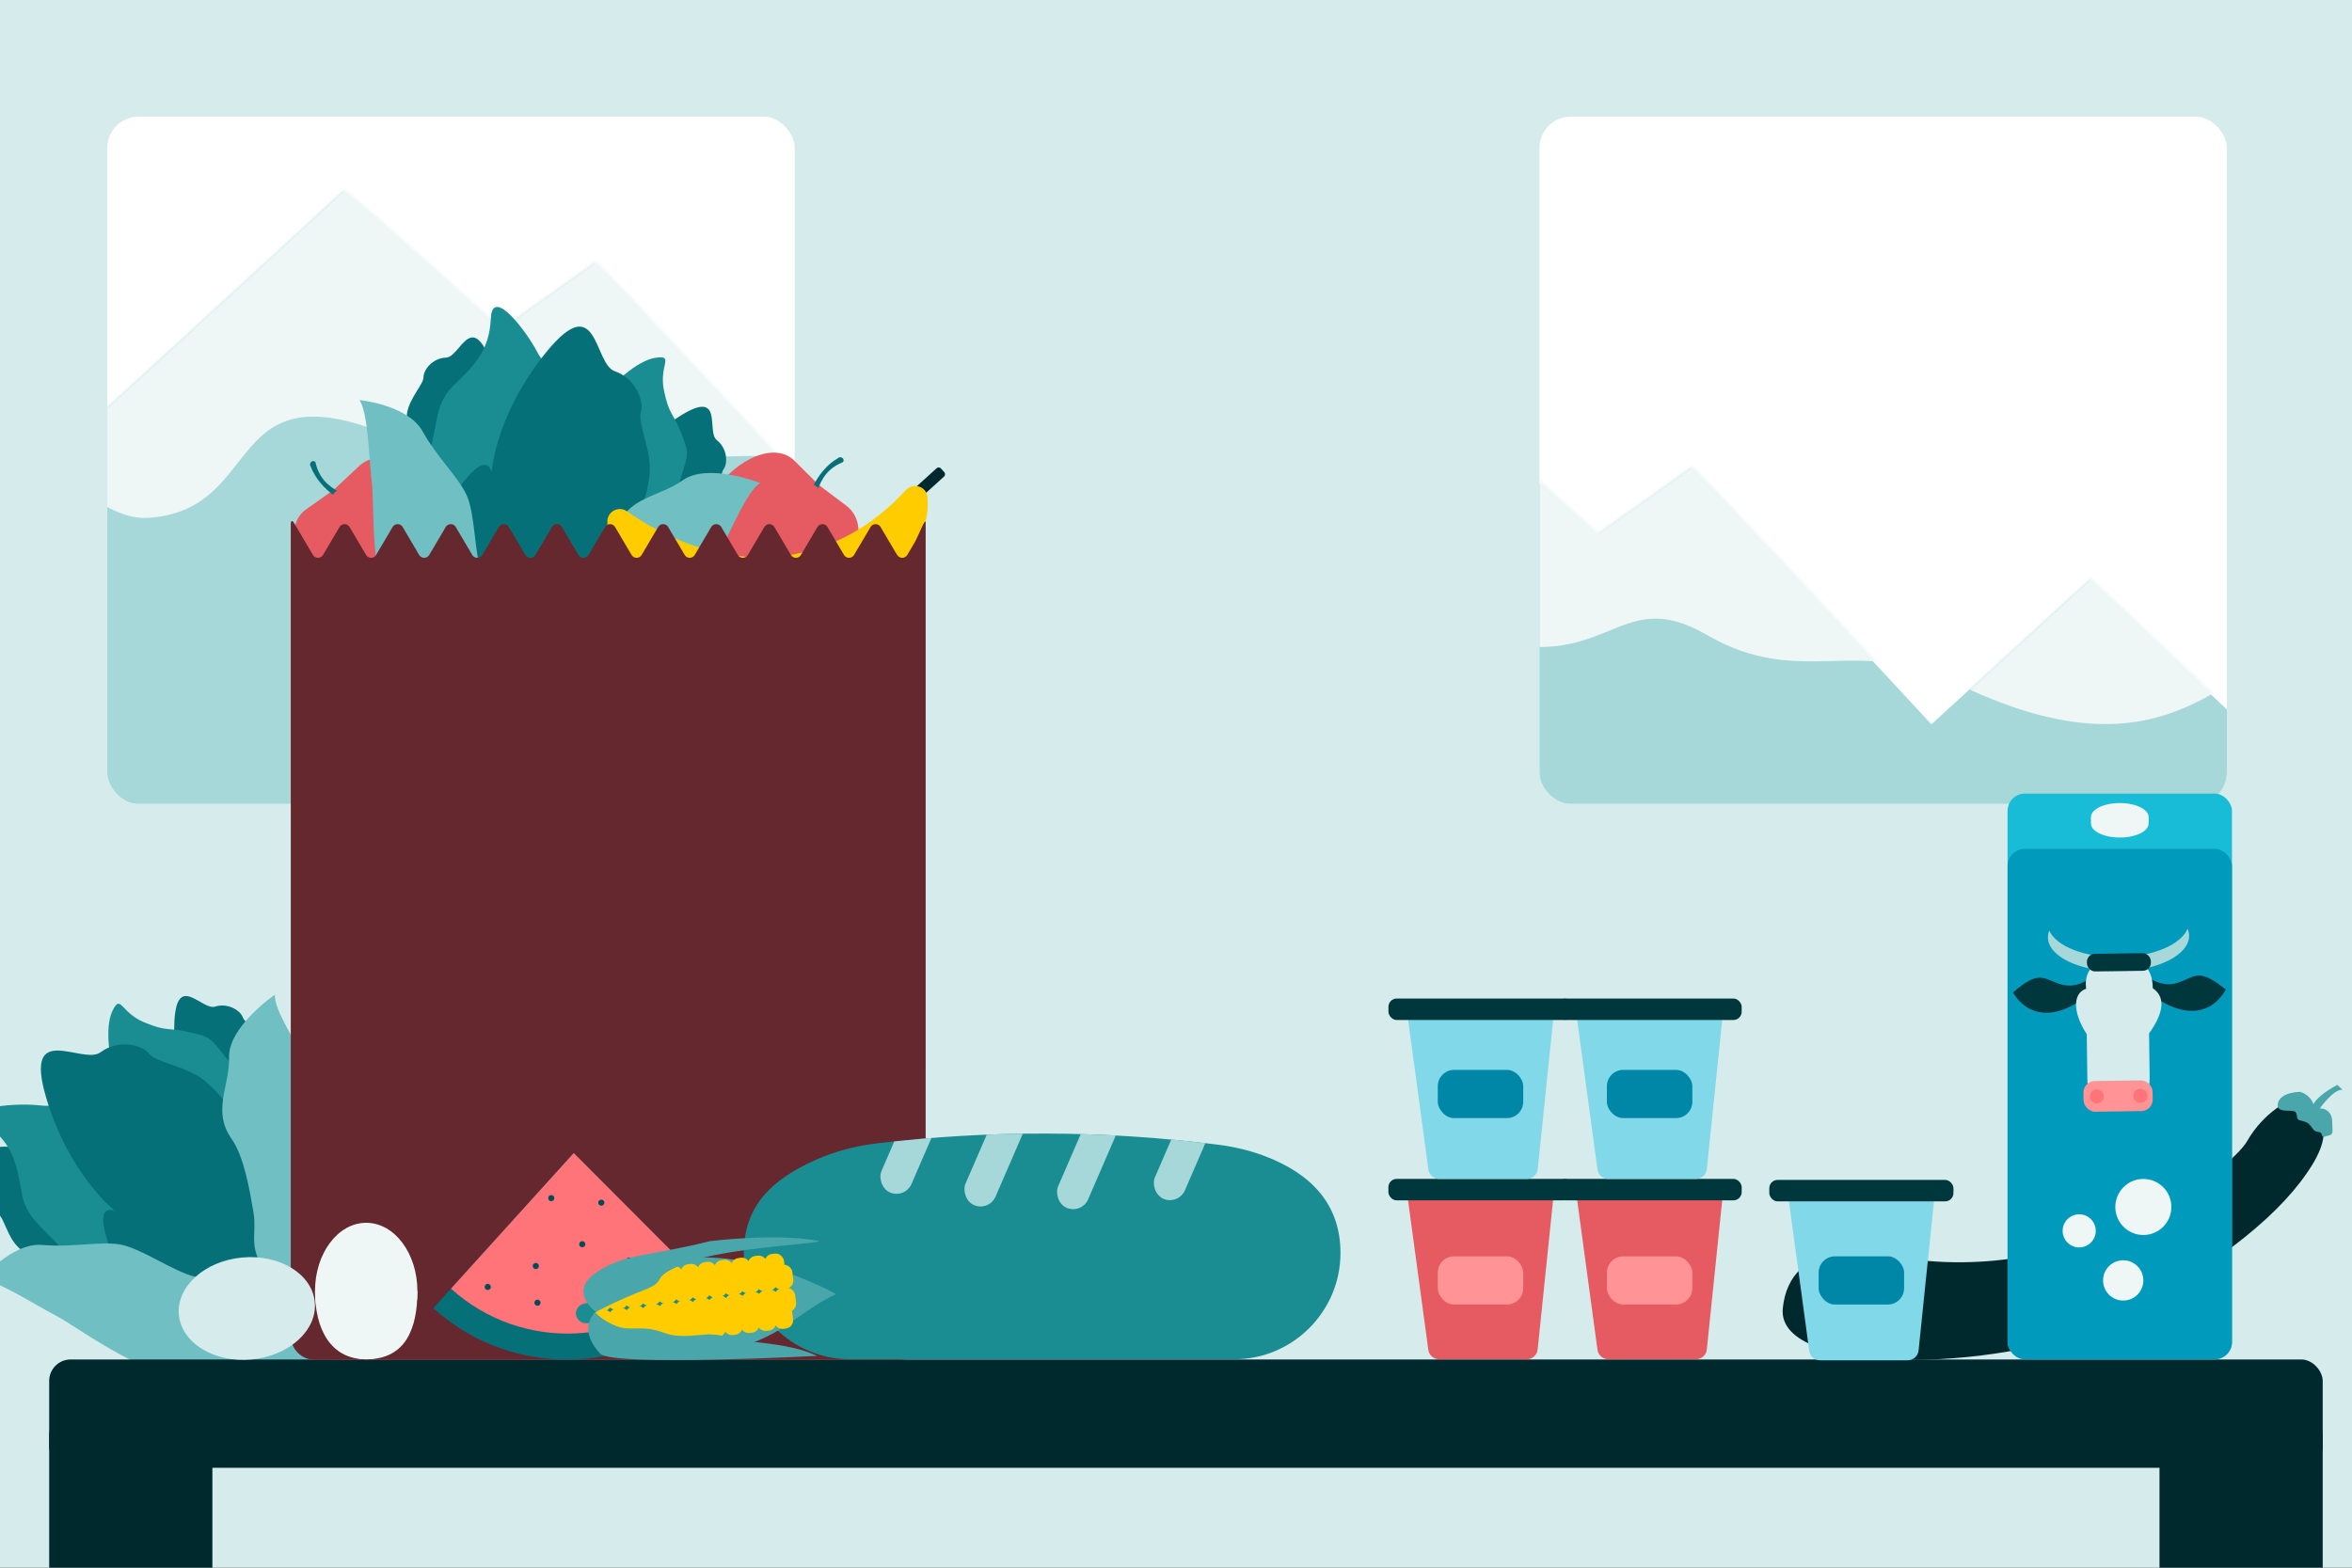
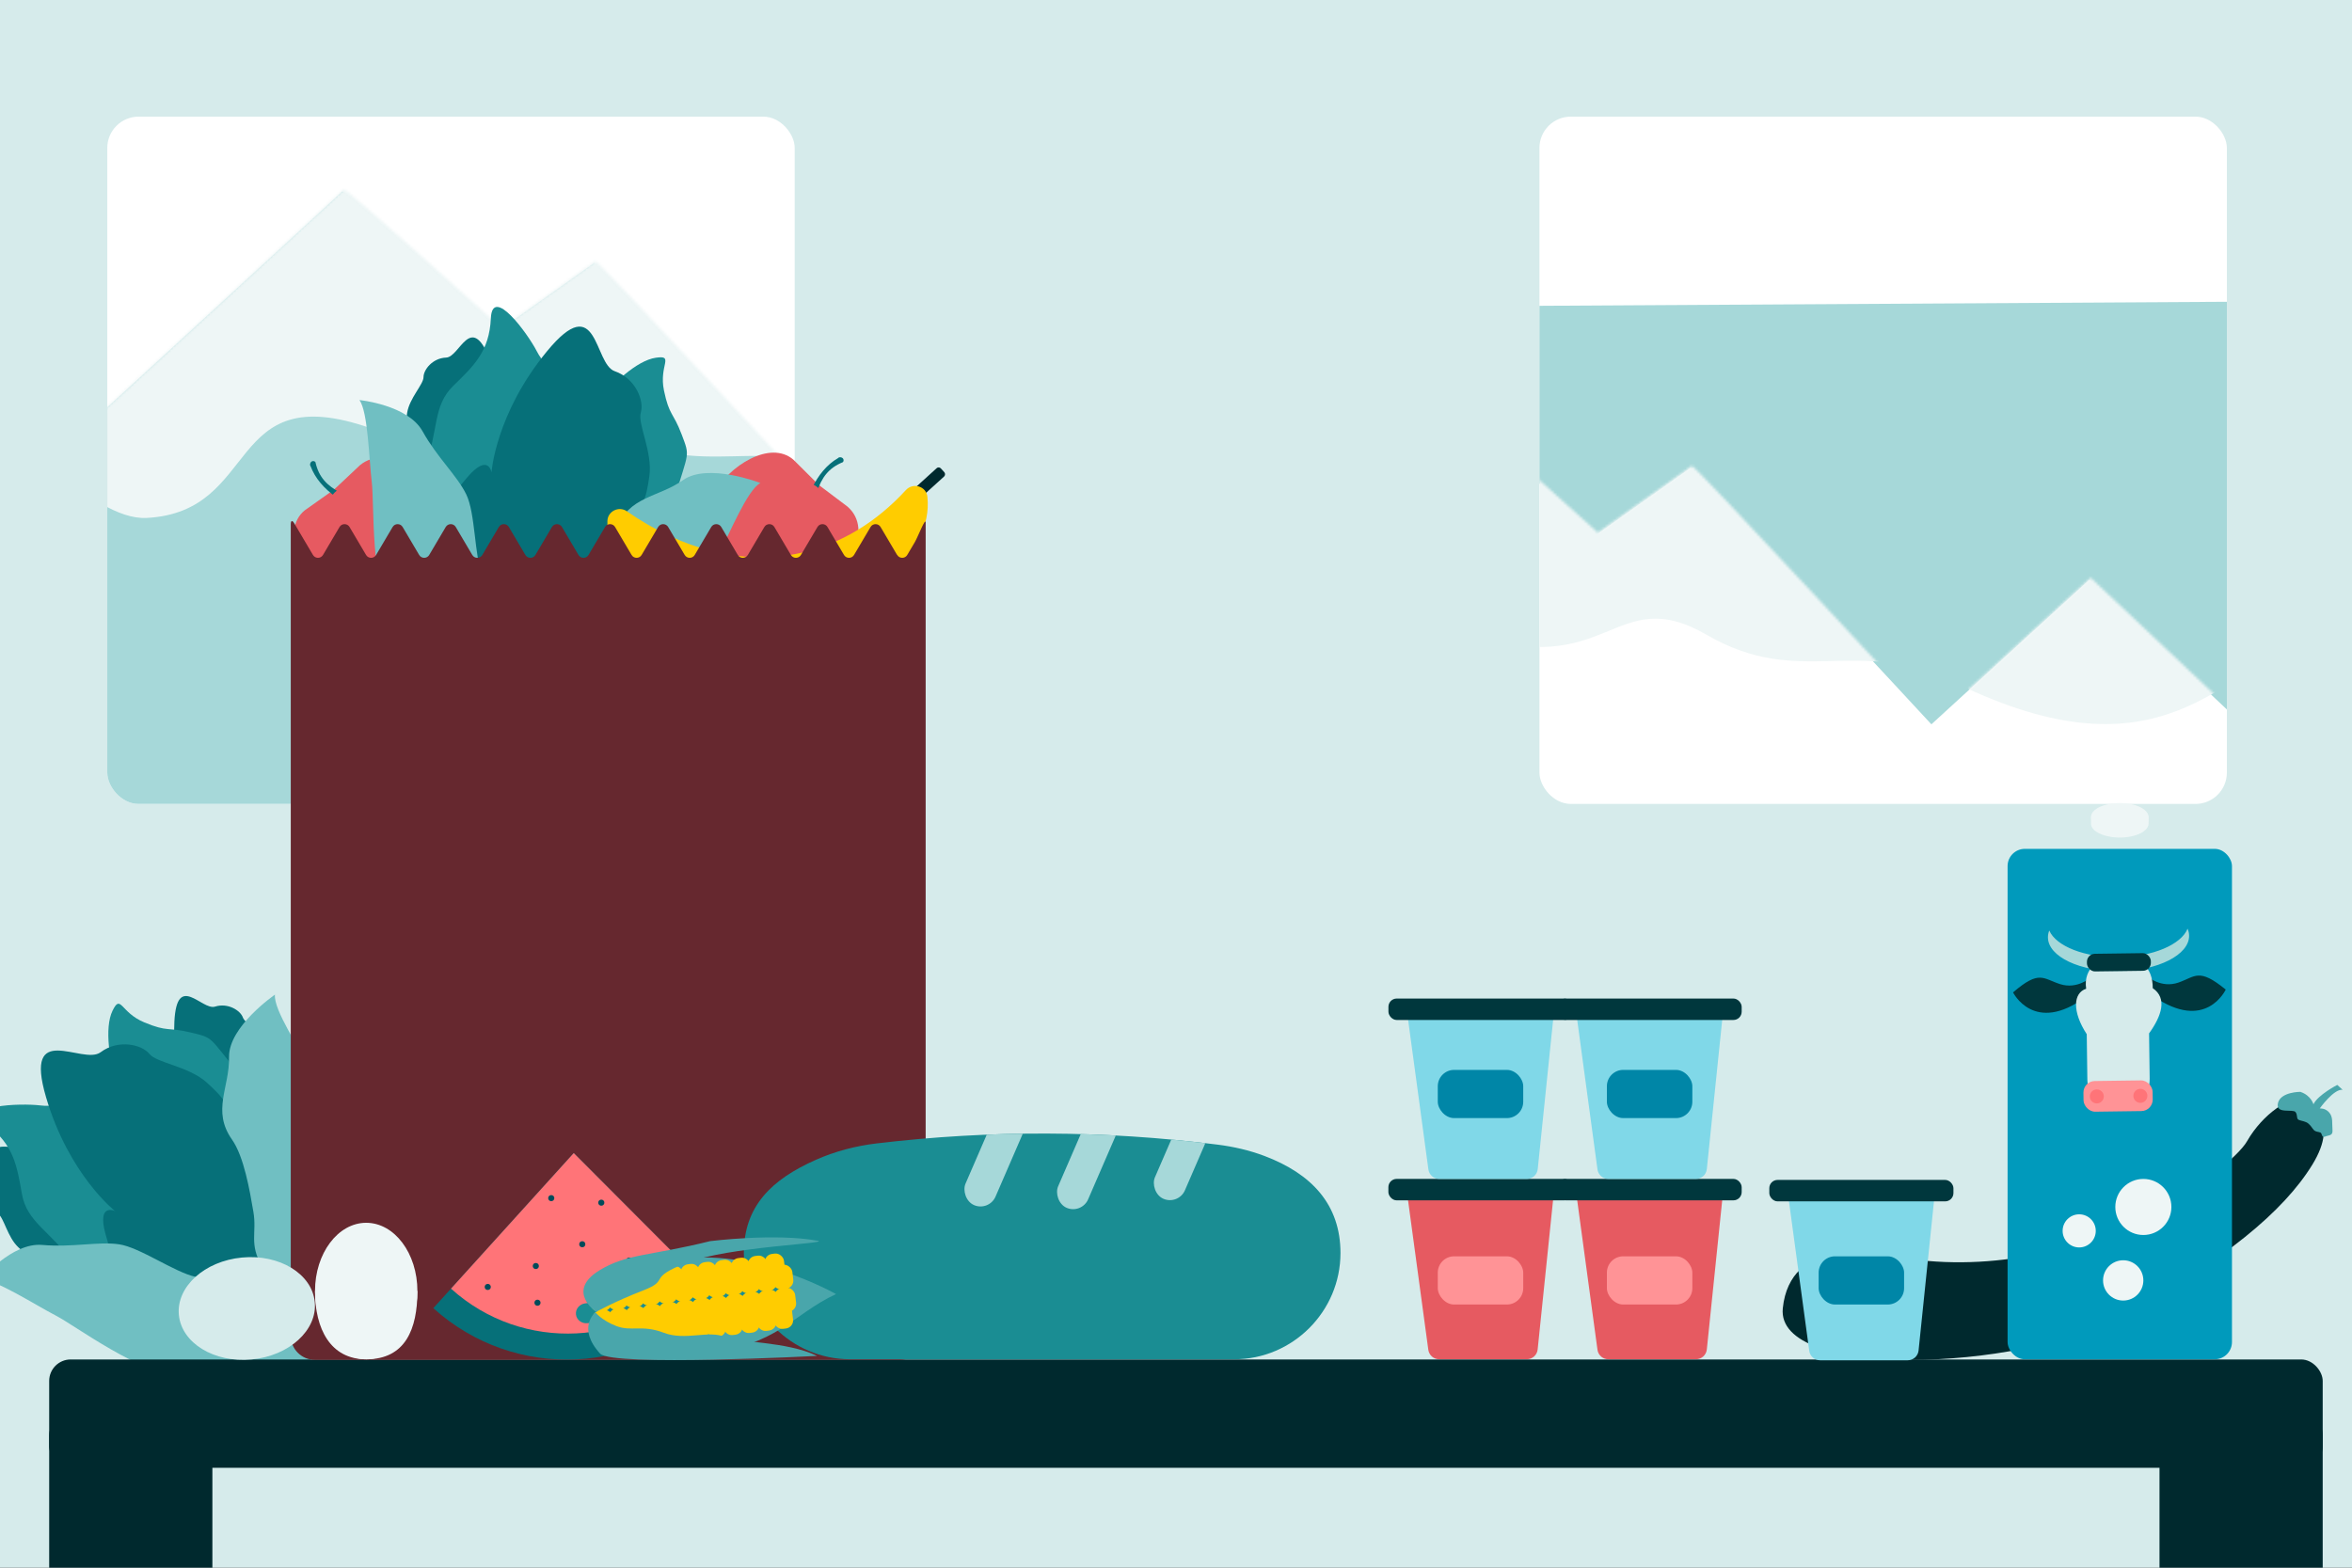
<svg xmlns="http://www.w3.org/2000/svg" id="Ebene_1" width="900" height="600" viewBox="0 0 900 600">
  <rect x="0" y="0" width="900" height="600" fill="#333333" stroke="none" />
  <defs>
    <clipPath id="clippath">
      <rect x="41.05" y="44.64" width="263.05" height="263.05" rx="12" ry="12" style="fill: #fff;" />
    </clipPath>
    <mask id="mask" x="-189.08" y="10.56" width="981.28" height="298.29" maskUnits="userSpaceOnUse">
      <g id="mask2_220_7396">
        <path d="M-189.08,308.85L-39.6,130.68,7.18,186.66s124.19-113.86,124.29-114.17c.36-1.39,60.4,52.94,60.4,52.94l35.98-25.55c.82-.62,92.16,98.13,92.16,98.13l60.45-55.31,68.62,64.72,130.97-171.99c0-.72,212.14,267.65,212.14,267.65l-981.28,5.76Z" style="fill: #fff;" />
      </g>
    </mask>
    <clipPath id="clippath-1">
      <rect x="589.07" y="44.64" width="263.05" height="263.05" rx="12" ry="12" style="fill: #fff;" />
    </clipPath>
    <mask id="mask-1" x="230.47" y="88.94" width="981.28" height="298.29" maskUnits="userSpaceOnUse">
      <g id="mask2_220_7396-2" data-name="mask2_220_7396">
        <path d="M230.47,387.23l149.48-178.16,46.78,55.98s124.19-113.86,124.29-114.17c.36-1.39,60.4,52.94,60.4,52.94l35.98-25.55c.82-.62,92.16,98.13,92.16,98.13l60.45-55.31,68.62,64.72,130.97-171.99c0-.72,212.14,267.65,212.14,267.65l-981.28,5.76Z" style="fill: #fff;" />
      </g>
    </mask>
    <clipPath id="clippath-2">
      <path d="M1082.67,762.67c3.6,4.12,450.48,328.05,450,327.57s450-327.57,450-327.57h-900Z" style="fill: none;" />
    </clipPath>
    <clipPath id="clippath-3">
      <path d="M472.27,520.23h-146.98c-22.36,0-40.65-18.29-40.65-40.65h0c0-18,10.72-28.2,27.49-35.65,7.39-3.29,15.27-5.35,23.31-6.31,43.48-5.18,86.97-5.03,130.45.46,6.13.77,12.18,2.16,17.96,4.34,17.96,6.79,29.09,18.53,29.09,37.16h0c0,22.36-18.29,40.66-40.65,40.66Z" style="fill: #1a8d93;" />
    </clipPath>
  </defs>
  <rect x="-20.38" y="-.37" width="954" height="603.66" rx="12" ry="12" style="fill: #d6ebeb;" />
  <g>
    <rect x="41.05" y="44.64" width="263.05" height="263.05" rx="12" ry="12" style="fill: #fff;" />
    <g style="clip-path: url(#clippath);">
      <path d="M-189.59,309.67L-40.11,131.5,6.66,187.48s124.19-113.86,124.29-114.17c.36-1.39,60.4,52.94,60.4,52.94l35.98-25.55c.82-.62,92.16,98.13,92.16,98.13l60.45-55.31,68.62,64.72,130.97-171.99c0-.72,212.14,267.65,212.14,267.65l-981.28,5.76Z" style="fill: #a6d8d9;" />
      <g style="mask: url(#mask);">
        <path d="M-139.63,172.58s32.02,36.75,70.68,48.99C-30.34,233.8,3.99,199,3.99,166.98c0-6.94,30.43,32.38,52.12,31.25,44-2.31,29.66-53.87,85.59-34.39,54.64,19.02,56.18-19.89,91.96.82,35.83,20.72,57.11-.21,94.99,18.3,79.16,38.6,101.67-3.91,136.16-18.3,13.88-5.81,63.23,43.38,118.12,12.75,89.13-49.76,118.12-2.31,118.12-2.31l-63.79-164.54L-129.24,44.48l-10.38,128.1Z" style="fill: #eef6f6;" />
      </g>
    </g>
  </g>
  <g>
    <rect x="589.07" y="44.64" width="263.05" height="263.05" rx="12" ry="12" style="fill: #fff;" />
    <g style="clip-path: url(#clippath-1);">
-       <path d="M229.96,388.05l149.48-178.16,46.78,55.98s124.19-113.86,124.29-114.17c.36-1.39,60.4,52.94,60.4,52.94l35.98-25.55c.82-.62,92.16,98.13,92.16,98.13l60.45-55.31,68.62,64.72,130.97-171.99c0-.72,212.14,267.65,212.14,267.65l-981.28,5.76Z" style="fill: #a6d8d9;" />
+       <path d="M229.96,388.05l149.48-178.16,46.78,55.98s124.19-113.86,124.29-114.17c.36-1.39,60.4,52.94,60.4,52.94l35.98-25.55c.82-.62,92.16,98.13,92.16,98.13l60.45-55.31,68.62,64.72,130.97-171.99l-981.28,5.76Z" style="fill: #a6d8d9;" />
      <g style="mask: url(#mask-1);">
        <path d="M279.92,250.96s32.02,36.75,70.68,48.99c38.6,12.23,72.94-22.57,72.94-54.59,0-6.94,30.43,32.38,52.12,31.25,44-2.31,29.66-53.87,85.59-34.39,54.64,19.02,56.18-19.89,91.96.82,35.83,20.72,57.11-.21,94.99,18.3,79.16,38.6,101.67-3.91,136.16-18.3,13.88-5.81,63.23,43.38,118.12,12.75,89.13-49.76,118.12-2.31,118.12-2.31l-63.79-164.54-766.52,33.93-10.38,128.1Z" style="fill: #eef6f6;" />
      </g>
    </g>
  </g>
  <path d="M717.04,479.27s-32.11-5.74-34.85,21.47c-2.73,27.21,90.1,24.38,129.65,3.05,39.55-21.33,62.04-40.28,72.93-57.95,10.89-17.67-1.19-23.46-4.71-24.84s-14.12,5.04-20.26,15.85-68.34,60.25-142.77,42.42Z" style="fill: #00292e;" />
  <path d="M880.23,417.88s-7.52-.04-8.56,4.31,5.77,2.13,6.72,3.43.18,2.58,1.32,3.03c1.15.45,2.59.48,3.67,1.44s1.24,1.55,1.98,2.36,1.72.67,2.52.99.36,2.18,1.85,1.55c1.49-.63,3.02-.17,2.8-2.63s.29-4.78-1.25-6.57-3.62-1.55-3.62-1.55c0,0,5.34-7.56,8.75-7.15l-2.05-1.86s-7.45,3.84-9.11,7.41c0,0-.91-3.41-5.01-4.75Z" style="fill: #49a6ab;" />
  <g>
    <path d="M126.92,188.02l-10.33,7.32c-9.09,7.44-1.94,24.79,7.87,32.56,3.12,2.32,7.03,4.83,11.5,7.48,4.59,4.22,11.99,4.14,17.28-.19l16.31-13.34c5.3-4.33,6.84-11.57,3.61-16.9-1.38-4.74-3.04-9.04-5.05-12.75-4.49-8.7-19.59-22.98-30.36-14.16l-9.22,8.68c-.5.47-1.04.91-1.6,1.31Z" style="fill: #e65a61;" />
    <path d="M130.01,190.33l.17-.14c.47-.38.54-1.08.16-1.55-5.16-2.77-8.35-5.93-9.64-11.78-.38-.47-1.08-.54-1.55-.16h0c-.47.38-.7,1.22-.32,1.69,1.77,4.73,5.17,8.55,9.64,11.78.38.47,1.08.54,1.55.16Z" style="fill: #067079;" />
    <path d="M119.97,198.55s4.51-4,6.03-6.54.36-2.86,6.03-6.36,6.79-5.27,6.79-5.27c0,0,1.29,8.19,1.09,8.64s-19.94,9.53-19.94,9.53Z" style="fill: #e65a61;" />
  </g>
  <g>
    <path d="M312.6,184.9l-8.97-8.94c-8.87-7.7-24.76,2.29-30.76,13.26-1.76,3.47-3.57,7.74-5.42,12.6-3.38,5.24-2.05,12.51,3.12,17l15.91,13.81c5.17,4.49,12.56,4.79,17.27.7,4.44-2.16,8.39-4.52,11.71-7.14,7.82-5.9,19.34-23.2,8.81-32.32l-10.11-7.62c-.55-.42-1.07-.87-1.56-1.36Z" style="fill: #e65a61;" />
    <path d="M310.85,188.34l.16.14c.46.4,1.16.35,1.55-.11,1.86-5.56,4.43-9.24,9.98-11.49.4-.46.35-1.16-.11-1.55h0c-.46-.4-1.32-.49-1.72-.03-4.36,2.54-7.56,6.54-9.98,11.49-.4.46-.35,1.16.11,1.56Z" style="fill: #067079;" />
    <path d="M301.05,179.83s4.71,3.76,7.47,4.84,2.88-.12,7.29,4.87,6.34,5.8,6.34,5.8c0,0-7.85,2.66-8.33,2.54s-12.77-18.04-12.77-18.04Z" style="fill: #e65a61;" />
  </g>
  <g>
-     <path d="M239.21,181.31s5.41-12.64,21.64-22.5c16.23-9.85,9.33,6.39,13.45,9.65,4.11,3.25,4.22,8.9,2.57,11.15-1.65,2.25-.4,9.66-3.06,14.77-2.66,5.12-3.47,5.87-10.41,11.1-6.94,5.23-12.11,7.23-12.99,12.5-.87,5.27,1.39,7.54-3.04,10.91-4.43,3.36-5.24,3.67-12.21,5.19-6.97,1.53-7.09,3.52-10.02,2.67-2.93-.84-13.29-5.21-14.45-9.26-1.16-4.05,1.72-5.3,4.43-12.45,2.72-7.14-.33-4.96,4.61-16.88s7.29-13.95,13.82-17.71c6.53-3.75,5.65.85,5.65.85Z" style="fill: #067079;" />
    <path d="M191.42,167.97s3.11-13.4-4.15-30.94c-7.26-17.54-11.31-.36-16.55-.17-5.24.19-8.66,4.68-8.66,7.47,0,2.79-5.39,8.03-6.27,13.72-.88,5.7-.67,6.79,1.84,15.1,2.51,8.32,5.49,12.99,3.08,17.76s-5.58,5.26-4,10.59c1.58,5.33,2.06,6.06,6.78,11.41,4.72,5.35,3.63,7.03,6.5,8.08s13.8,3.66,17.13,1.08c3.32-2.58,1.75-5.29,3.79-12.66,2.03-7.37,3.2-3.81,6.26-16.34,3.06-12.53,2.38-15.56-.68-22.45-3.05-6.89-5.06-2.66-5.06-2.66Z" style="fill: #067079;" />
    <path d="M214.07,268.24s9.03-8.6,26.44-13.64,24.53-30.56,20.84-36.36-8.42-9.75-3.16-27.69c5.26-17.94,5.94-15.59,2.65-24.27-3.29-8.68-4.75-7.08-6.77-16.82-2.02-9.74,4.15-13.6-3.14-12.54-7.3,1.06-16.77,10.09-23.09,17.82-6.31,7.73-16.4,15.04-19.56,16.34-3.16,1.3-10.29-9.32-11.85,5.49s-2.71,17.22-.95,30.28c1.76,13.06,4.06,17.17.83,25.37-3.23,8.2-6.45,11.89-3.46,16.85,2.99,4.96-4.69,7.99,7.64,13.21,12.33,5.21-.1,7.19,13.57,5.95Z" style="fill: #1a8d93;" />
    <path d="M183.34,213.11s-26.23-19.95-20.82-34.14c5.41-14.2,2.95-23.54,10.92-31.29s13.81-13.26,14.39-25.88c.58-12.63,14.04,5.75,17.64,12.74,3.6,6.99,10.74,10.14,14.41,11.89s9.48,3.12,9.14,14.43c-.35,11.31-2.58,14.58-5.98,23.99-3.4,9.42-6.45,13.66-4.84,21.63s2.09,13.35-.7,16.48-5.23,6.06-11.12,3.79-23.05-13.64-23.05-13.64Z" style="fill: #1a8d93;" />
    <path d="M188.07,180.83s1.52-22.42,21.22-46.37c19.7-23.95,17.84,4.82,25.94,7.61,8.1,2.8,11.31,11.44,9.98,15.8-1.33,4.36,4.6,15.11,3.26,24.43-1.33,9.32-2.19,10.92-10.06,22.73-7.88,11.81-14.78,17.69-13.28,26.29,1.5,8.6,6.21,10.88,1.21,18.46-5.01,7.57-6.1,8.48-16.02,14.6-9.92,6.12-9.03,9.25-14,9.53s-23.31-.86-27.28-6.47-.22-9.11.11-21.59c.33-12.48-3.19-7.47-2-28.51,1.19-21.04,3.7-25.45,11.75-34.77,8.05-9.31,9.18-1.75,9.18-1.75Z" style="fill: #067079;" />
    <path d="M192.84,262.15s-6.11,7.9-6.96,8.39-2.7,1.51-3.25,2.33-2.09,2.06-2.2,2.51-1.15,1.92-.13,2.41c1.01.5,9.58,3.18,11.52,3.32,1.94.13,4.69.53,5.84,0s1.99-1.48,2.1-1.76-.69-3.39-.69-3.39c0,0-.13-5.62-2.11-7.44-1.98-1.82-4.43-4.22-4.38-5.05s.27-1.33.27-1.33Z" style="fill: #d6ebeb;" />
    <path d="M174.55,273.76s-15.23-13.01-24.1-32.25c-8.87-19.24-7.13-48.16-8.2-57.07-1.07-8.91-1.42-26.71-4.7-31.33,0,0,18.49,1.81,24.14,11.94,5.64,10.13,13.21,16.95,16.73,24.17s3.07,23.49,6.14,31.16,7.27,9.6,8.06,19.5c.79,9.89.87,27.78-4.27,29.43s-4.25,10.92-13.8,4.44Z" style="fill: #70bfc2;" />
    <path d="M209.1,280.88s20.64-4.54,36.82-18.31c16.18-13.77,24.65-42.29,28.95-50.24,4.3-7.95,11.01-24.76,16.1-27.47,0,0-20.08-7.84-29.62-1.1-9.54,6.75-20.71,6.03-25.46,18.62-2.85,7.55-12.34,16.63-18.29,22.37-5.95,5.74-11.06,5.41-15.42,14.44-4.36,9.04-14.4,27.61-9.58,31.85,4.81,4.24,4.16,11.09,16.5,9.84Z" style="fill: #70bfc2;" />
  </g>
  <g>
    <path d="M73.17,421.5s-7.41-11.59-6.44-30.54c.98-18.96,10.53-4.13,15.54-5.7,5-1.57,9.73,1.52,10.66,4.14s7.76,5.76,10.5,10.84c2.74,5.07,2.9,6.17,3.32,14.85.42,8.68-.83,14.08,3.04,17.77,3.87,3.68,7.02,3.09,7.31,8.64.29,5.55.09,6.4-2.57,13.02-2.66,6.62-1.07,7.84-3.42,9.79-2.35,1.95-11.78,8.07-15.78,6.75s-3.42-4.4-7.8-10.66c-4.38-6.26-4.29-2.52-11.36-13.3-7.07-10.79-7.44-13.87-6.87-21.38.57-7.51,3.88-4.2,3.88-4.2Z" style="fill: #067079;" />
    <path d="M35.28,453.52s-9.33-10.11-27.92-13.96c-18.59-3.86-6.66,9.15-9.44,13.59s-1,9.8,1.31,11.36c2.31,1.57,3.61,8.97,7.82,12.9s5.24,4.37,13.52,6.97c8.29,2.61,13.84,2.76,16.42,7.44,2.59,4.67,1.22,7.57,6.51,9.26,5.3,1.69,6.17,1.7,13.24.81,7.08-.89,7.85.94,10.33-.83,2.48-1.78,10.79-9.36,10.52-13.56-.26-4.2-3.39-4.42-8.34-10.25s-1.35-4.79-9.99-14.36c-8.64-9.57-11.53-10.71-18.95-12.06s-5.04,2.69-5.04,2.69Z" style="fill: #067079;" />
    <path d="M130.93,491.16s-2.03-12.3,3.59-29.54c5.62-17.24-11.48-37.47-18.36-37.68-6.88-.21-12.79,1.48-24.67-12.95-11.88-14.44-9.55-13.68-18.58-15.84-9.02-2.16-8.53-.05-17.71-3.86-9.18-3.81-8.91-11.08-12.14-4.45-3.22,6.63-1.08,19.55,1.76,29.11,2.84,9.57,3.22,22.02,2.52,25.37-.7,3.35-13.49,3.27-2.12,12.89,11.37,9.62,12.72,11.92,24.51,17.81,11.79,5.89,16.48,6.3,21.45,13.58,4.97,7.28,6.21,12.02,12,12.33,5.79.31,3.98,8.37,15.22,1.11,11.24-7.26,5.89,4.13,12.55-7.88Z" style="fill: #1a8d93;" />
    <path d="M68.06,485.58s-31.24,10.48-39.94-1.98-17.81-15.68-19.73-26.63-3.2-18.87-13.31-26.45c-10.11-7.58,12.65-8.38,20.45-7.43,7.8.95,14.42-3.18,17.93-5.24,3.51-2.06,7.91-6.08,17.07.56,9.16,6.64,10.6,10.33,16.48,18.43,5.87,8.11,7.67,13.01,15.17,16.16,7.5,3.15,12.21,5.77,13.24,9.84,1.03,4.07,2.07,7.74-3.12,11.33-5.19,3.59-24.24,11.39-24.24,11.39Z" style="fill: #1a8d93;" />
    <path d="M44.03,463.52s-17.69-13.86-26.42-43.62c-8.73-29.76,14.01-12.05,20.88-17.17,6.87-5.13,15.82-2.92,18.68.63,2.86,3.55,15.08,4.69,22.04,11.04,6.96,6.34,7.8,7.95,13.14,21.1s6.32,22.17,14.28,25.76c7.95,3.59,12.49.98,15.94,9.38,3.45,8.4,3.59,9.81,3.07,21.46-.52,11.64,2.58,12.67.01,16.94s-13.82,18.8-20.69,18.92-7.65-4.94-17.79-12.23c-10.14-7.29-7.98-1.56-24.71-14.38-16.73-12.81-18.97-17.37-22.15-29.26-3.18-11.89,3.72-8.57,3.72-8.57Z" style="fill: #067079;" />
    <path d="M113.95,505.29s3.1,9.49,3.03,10.47-.26,3.08.1,4,.53,2.89.84,3.23.94,2.03,1.92,1.47,8.02-6.13,9.22-7.66,3.08-3.58,3.28-4.83-.1-2.48-.27-2.72-3.19-1.33-3.19-1.33c0,0-4.72-3.05-7.33-2.44s-5.98,1.29-6.64.78-.94-.97-.94-.97Z" style="fill: #d6ebeb;" />
    <path d="M113.27,526.95s-19.32,5.28-40.22,1.8c-20.9-3.48-43.83-21.18-51.8-25.3-7.97-4.12-22.89-13.84-28.55-13.73,0,0,11.9-14.27,23.45-13.25,11.55,1.03,21.44-1.4,29.4-.24,7.95,1.15,21.15,10.66,29.22,12.44s12.03-.61,20.66,4.3c8.63,4.91,23.46,14.9,21.94,20.08-1.52,5.18,6.64,9.65-4.09,13.91Z" style="fill: #70bfc2;" />
    <path d="M138.59,502.38s7.85-19.62,5.56-40.75c-2.29-21.12-21.11-44.16-25.27-52.19s-14.29-23.03-13.67-28.76c0,0-17.78,12.2-17.56,23.88.22,11.68-6.66,20.51,1.09,31.53,4.64,6.6,6.82,19.55,8.22,27.7s-1.75,12.19,3.28,20.87c5.02,8.69,14.74,27.43,20.95,25.83,6.21-1.6,11.51,2.8,17.41-8.11Z" style="fill: #70bfc2;" />
  </g>
  <path d="M584.23,520.23h-33.54c-2.09,0-3.86-1.55-4.14-3.62l-8.12-59.9c-.34-2.51,1.61-4.74,4.14-4.74h47.84c2.48,0,4.41,2.14,4.16,4.61l-6.18,59.9c-.22,2.13-2.01,3.75-4.16,3.75Z" style="fill: #e65a61;" />
  <rect x="353.89" y="177.93" width="4.27" height="12.66" rx="1.13" ry="1.13" transform="translate(253.08 -203.18) rotate(47.76)" style="fill: #00292e;" />
  <path d="M354.88,190.2s0-.06-.01-.1c-.44-4.01-5.49-5.52-8.22-2.55-11.29,12.29-24.94,20.74-40.5,24.12-22.26,4.83-45.24-1.41-66.3-16-3.03-2.1-7.28-.02-7.42,3.66-.05,1.22,0,2.45.12,3.69,2.3,21.91,31.54,36.8,65.32,33.26,33.78-3.54,59.3-24.17,57.01-46.08Z" style="fill: #fc0;" />
  <rect x="18.82" y="520.31" width="869.97" height="41.47" rx="8.22" ry="8.22" style="fill: #00292e;" />
  <rect x="15.45" y="544.41" width="69.19" height="62.45" rx="8.22" ry="8.22" transform="translate(625.68 525.6) rotate(90)" style="fill: #00292e;" />
  <rect x="822.96" y="544.41" width="69.19" height="62.45" rx="8.22" ry="8.22" transform="translate(1433.2 -281.92) rotate(90)" style="fill: #00292e;" />
  <g style="clip-path: url(#clippath-2);">
    <rect x="415.18" y="359.07" width="1928.96" height="747.64" rx="12" ry="12" style="fill: #49a6ab;" />
  </g>
  <path d="M343.28,212.4l-6.32-10.7c-.86-1.46-2.98-1.46-3.84,0l-6.32,10.7c-.86,1.46-2.98,1.46-3.84,0l-6.32-10.7c-.86-1.46-2.98-1.46-3.84,0l-6.32,10.7c-.86,1.46-2.98,1.46-3.84,0l-6.32-10.7c-.86-1.46-2.98-1.46-3.84,0l-6.32,10.7c-.86,1.46-2.98,1.46-3.84,0l-6.32-10.7c-.86-1.46-2.98-1.46-3.84,0l-6.32,10.7c-.86,1.46-2.98,1.46-3.84,0l-6.32-10.7c-.86-1.46-2.98-1.46-3.84,0l-6.32,10.7c-.86,1.46-2.98,1.46-3.84,0l-6.32-10.7c-.86-1.46-2.98-1.46-3.84,0l-6.32,10.7c-.86,1.46-2.98,1.46-3.84,0l-6.32-10.7c-.86-1.46-2.98-1.46-3.84,0l-6.32,10.7c-.86,1.46-2.98,1.46-3.84,0l-6.32-10.7c-.86-1.46-2.98-1.46-3.84,0l-6.32,10.7c-.86,1.46-2.98,1.46-3.84,0l-6.32-10.7c-.86-1.46-2.98-1.46-3.84,0l-6.32,10.7c-.86,1.46-2.98,1.46-3.84,0l-6.32-10.7c-.86-1.46-2.98-1.46-3.84,0l-6.32,10.7c-.86,1.46-2.98,1.46-3.84,0l-6.32-10.7c-.86-1.46-2.98-1.46-3.84,0l-6.32,10.7c-.86,1.46-2.98,1.46-3.84,0l-7.18-12.15c-.72-1.22-1.31-1.06-1.31.36v310.6c0,5.11,4.14,9.25,9.25,9.25h223.8c5.46,0,9.89-4.43,9.89-9.89V200c0-2.27-2.99,5.53-4.15,7.49l-2.9,4.91c-.86,1.46-2.98,1.46-3.84,0Z" style="fill: #66282f;" />
  <g>
    <path d="M472.27,520.23h-146.98c-22.36,0-40.65-18.29-40.65-40.65h0c0-18,10.72-28.2,27.49-35.65,7.39-3.29,15.27-5.35,23.31-6.31,43.48-5.18,86.97-5.03,130.45.46,6.13.77,12.18,2.16,17.96,4.34,17.96,6.79,29.09,18.53,29.09,37.16h0c0,22.36-18.29,40.66-40.65,40.66Z" style="fill: #1a8d93;" />
    <g style="clip-path: url(#clippath-3);">
-       <rect x="342.12" y="418.55" width="12.51" height="39.48" rx="6.25" ry="6.25" transform="translate(202.94 -102.37) rotate(23.42)" style="fill: #a6d8d9;" />
      <rect x="374.28" y="423.39" width="12.51" height="39.48" rx="6.25" ry="6.25" transform="translate(207.51 -114.76) rotate(23.42)" style="fill: #a6d8d9;" />
      <rect x="409.71" y="424.42" width="12.51" height="39.48" rx="6.25" ry="6.25" transform="translate(210.84 -128.75) rotate(23.42)" style="fill: #a6d8d9;" />
      <rect x="446.75" y="420.97" width="12.51" height="39.48" rx="6.25" ry="6.25" transform="translate(212.52 -143.76) rotate(23.42)" style="fill: #a6d8d9;" />
    </g>
  </g>
  <rect x="531.27" y="451.2" width="70.46" height="8.21" rx="3.17" ry="3.17" style="fill: #00373d;" />
  <path d="M648.96,520.23h-33.54c-2.09,0-3.86-1.55-4.14-3.62l-8.12-59.9c-.34-2.51,1.61-4.74,4.14-4.74h47.84c2.48,0,4.41,2.14,4.16,4.61l-6.18,59.9c-.22,2.13-2.01,3.75-4.16,3.75Z" style="fill: #e65a61;" />
  <rect x="596" y="451.2" width="70.46" height="8.21" rx="3.17" ry="3.17" style="fill: #00373d;" />
  <path d="M584.26,451.2h-33.54c-2.09,0-3.86-1.55-4.14-3.62l-8.12-59.9c-.34-2.51,1.61-4.74,4.14-4.74h47.84c2.48,0,4.41,2.14,4.16,4.61l-6.18,59.9c-.22,2.13-2.01,3.75-4.16,3.75Z" style="fill: #80d8e8;" />
  <rect x="531.29" y="382.17" width="70.46" height="8.21" rx="3.17" ry="3.17" style="fill: #00373d;" />
  <path d="M648.96,451.2h-33.54c-2.09,0-3.86-1.55-4.14-3.62l-8.12-59.9c-.34-2.51,1.61-4.74,4.14-4.74h47.84c2.48,0,4.41,2.14,4.16,4.61l-6.18,59.9c-.22,2.13-2.01,3.75-4.16,3.75Z" style="fill: #80d8e8;" />
  <rect x="596" y="382.17" width="70.46" height="8.21" rx="3.17" ry="3.17" style="fill: #00373d;" />
  <path d="M729.99,520.62h-33.54c-2.09,0-3.86-1.55-4.14-3.62l-8.12-59.9c-.34-2.51,1.61-4.74,4.14-4.74h47.84c2.48,0,4.41,2.14,4.16,4.61l-6.18,59.9c-.22,2.13-2.01,3.75-4.16,3.75Z" style="fill: #80d8e8;" />
  <rect x="677.03" y="451.59" width="70.46" height="8.21" rx="3.17" ry="3.17" style="fill: #00373d;" />
  <ellipse cx="140.13" cy="494.12" rx="19.59" ry="26.12" style="fill: #eef6f6;" />
  <ellipse cx="94.47" cy="500.79" rx="26.12" ry="19.59" transform="translate(-46.56 11.07) rotate(-5.38)" style="fill: #d6ebeb;" />
  <rect x="550.17" y="409.48" width="32.7" height="18.45" rx="6.25" ry="6.25" style="fill: #0086a7;" />
  <rect x="614.88" y="409.48" width="32.7" height="18.45" rx="6.25" ry="6.25" style="fill: #0086a7;" />
  <rect x="695.91" y="480.83" width="32.7" height="18.45" rx="6.25" ry="6.25" style="fill: #0086a7;" />
  <rect x="614.88" y="480.83" width="32.7" height="18.45" rx="6.25" ry="6.25" style="fill: #ff9396;" />
  <rect x="550.17" y="480.83" width="32.7" height="18.45" rx="6.25" ry="6.25" style="fill: #ff9396;" />
  <path d="M159.72,494.12c0,14.42-4.5,26.12-19.59,26.12-13.73,0-19.59-11.69-19.59-26.12" style="fill: #eef6f6;" />
-   <rect x="768.21" y="303.74" width="85.86" height="216.49" rx="6.6" ry="6.6" style="fill: #19bcd6;" />
  <rect x="768.21" y="324.88" width="85.86" height="195.36" rx="6.6" ry="6.6" style="fill: #009abc;" />
  <ellipse cx="811.14" cy="315.24" rx="11.01" ry="5.31" style="fill: #eef6f6;" />
  <ellipse cx="811.14" cy="314.2" rx="11.01" ry="5.31" style="fill: #eef6f6;" />
  <ellipse cx="811.14" cy="313.32" rx="11.01" ry="5.31" style="fill: #eef6f6;" />
  <ellipse cx="811.14" cy="312.66" rx="11.01" ry="5.31" style="fill: #eef6f6;" />
  <g>
    <path d="M821.87,373.84s5.17,4.49,11.71,2.22c6.54-2.28,7.76-5.76,18.1,2.68,0,0-7.62,16.53-27.71,2.51l-2.11-7.41Z" style="fill: #00373d;" />
    <path d="M799.97,374.13s-5.05,4.63-11.65,2.53c-6.6-2.1-7.91-5.55-18.02,3.16,0,0,8.06,16.32,27.77,1.77l1.91-7.46Z" style="fill: #00373d;" />
    <path d="M810.81,424.98h0c-6.56.09-12-5.21-12.08-11.76l-.23-17.4c-5.56-8.54-5.29-15.75-.23-17.4-1.17-8.08,5.25-12.2,11.76-12.08h0c9-.32,13.71,3.74,13.73,11.86,5.65,3.86,3.38,10.66-1.41,17.3l.23,17.4c.09,6.56-5.21,12-11.76,12.08Z" style="fill: #d6ebeb;" />
    <rect x="797.24" y="413.65" width="26.47" height="11.74" rx="4.39" ry="4.39" transform="translate(-5.55 10.9) rotate(-.77)" style="fill: #ff9396;" />
    <path d="M810.76,366.36c-13.05.17-24-4.22-26.6-10.22-.35.87-.53,1.76-.51,2.68.1,7.32,12.27,13.09,27.19,12.89,14.92-.2,26.93-6.29,26.83-13.61-.01-.92-.21-1.81-.59-2.66-2.44,6.07-13.27,10.75-26.32,10.93Z" style="fill: #a6d8d9;" />
    <rect x="798.56" y="364.95" width="24.46" height="6.75" rx="3.06" ry="3.06" transform="translate(-4.86 10.9) rotate(-.77)" style="fill: #00373d;" />
    <circle cx="802.35" cy="419.63" r="2.68" style="fill: #ff7478;" />
    <circle cx="819.02" cy="419.41" r="2.68" style="fill: #ff7478;" />
  </g>
  <circle cx="812.45" cy="490.05" r="7.71" style="fill: #eef6f6;" />
  <circle cx="795.61" cy="471.09" r="6.34" style="fill: #eef6f6;" />
  <circle cx="820.16" cy="461.94" r="10.73" style="fill: #eef6f6;" />
  <g>
    <path d="M273.38,495.31c-28.22,31.18-76.38,33.58-107.57,5.36l53.73-59.37,53.83,54.01Z" style="fill: #067079;" />
    <path d="M266.6,488.51c-24.67,27.26-66.77,29.36-94.02,4.69l46.97-51.89,47.06,47.21Z" style="fill: #ff7478;" />
    <circle cx="205.03" cy="484.54" r="1.16" style="fill: #004b5a;" />
    <circle cx="222.81" cy="476.21" r="1.16" style="fill: #004b5a;" />
    <circle cx="210.94" cy="458.56" r="1.16" style="fill: #004b5a;" />
    <circle cx="230.09" cy="460.3" r="1.16" style="fill: #004b5a;" />
    <circle cx="256.57" cy="482.71" r="1.16" style="fill: #004b5a;" />
    <circle cx="240.78" cy="482.45" r="1.16" style="fill: #004b5a;" />
    <circle cx="225.63" cy="497.46" r="1.16" style="fill: #004b5a;" />
    <circle cx="186.64" cy="492.55" r="1.16" style="fill: #004b5a;" />
    <circle cx="205.67" cy="498.59" r="1.16" style="fill: #004b5a;" />
  </g>
  <g>
    <path d="M227.98,508.74s10.56,11.27,41.78,8.87c27.36-2.11,33.45-14.61,50.14-22.33,0,0-32.41-18.44-61.34-12.99-5.69,1.07-22.83.05-30.58,26.45Z" style="fill: #49a6ab;" />
    <g>
      <path d="M223.9,498.84l73.68-9.06c2.18-.27,4.17,1.22,4.43,3.3h0c.26,2.08-1.32,4.01-3.5,4.28l-73.68,9.06c-1.09.13-2.13-.17-2.94-.77s-1.37-1.49-1.49-2.53h0c-.26-2.08,1.32-4.01,3.5-4.28Z" style="fill: #1a8d93;" />
      <g>
        <rect x="296.49" y="492.91" width="7.99" height="9.25" rx="3.13" ry="3.13" transform="translate(-58.48 40.39) rotate(-7.01)" style="fill: #fc0;" />
        <rect x="290.16" y="493.68" width="7.99" height="9.25" rx="3.13" ry="3.13" transform="translate(-58.62 39.63) rotate(-7.01)" style="fill: #fc0;" />
        <rect x="283.83" y="494.46" width="7.99" height="9.25" rx="3.13" ry="3.13" transform="translate(-58.76 38.86) rotate(-7.01)" style="fill: #fc0;" />
        <rect x="277.5" y="495.24" width="7.99" height="9.25" rx="3.13" ry="3.13" transform="translate(-58.9 38.09) rotate(-7.01)" style="fill: #fc0;" />
        <rect x="271.17" y="496.02" width="7.99" height="9.25" rx="3.13" ry="3.13" transform="translate(-59.05 37.33) rotate(-7.01)" style="fill: #fc0;" />
        <rect x="264.84" y="496.8" width="7.99" height="9.25" rx="3.13" ry="3.13" transform="translate(-59.19 36.56) rotate(-7.01)" style="fill: #fc0;" />
        <rect x="258.51" y="497.58" width="7.99" height="9.25" rx="3.13" ry="3.13" transform="translate(-59.33 35.79) rotate(-7.01)" style="fill: #fc0;" />
        <rect x="252.18" y="498.35" width="7.99" height="9.25" rx="3.13" ry="3.13" transform="translate(-59.47 35.03) rotate(-7.01)" style="fill: #fc0;" />
        <rect x="245.85" y="499.13" width="7.99" height="9.25" rx="3.13" ry="3.13" transform="translate(-59.62 34.26) rotate(-7.01)" style="fill: #fc0;" />
        <rect x="239.52" y="499.91" width="7.99" height="9.25" rx="3.13" ry="3.13" transform="translate(-59.76 33.49) rotate(-7.01)" style="fill: #fc0;" />
        <rect x="233.19" y="500.69" width="7.99" height="9.25" rx="3.13" ry="3.13" transform="translate(-59.9 32.73) rotate(-7.01)" style="fill: #fc0;" />
        <rect x="226.86" y="501.47" width="7.99" height="9.25" rx="3.13" ry="3.13" transform="translate(-60.04 31.96) rotate(-7.01)" style="fill: #fc0;" />
      </g>
      <g>
        <rect x="292.82" y="479.81" width="7.38" height="9.25" rx="3.13" ry="3.13" transform="translate(-56.91 39.81) rotate(-7.01)" style="fill: #fc0;" />
        <rect x="286.39" y="480.6" width="7.38" height="9.25" rx="3.13" ry="3.13" transform="translate(-57.05 39.03) rotate(-7.01)" style="fill: #fc0;" />
        <rect x="279.95" y="481.4" width="7.38" height="9.25" rx="3.13" ry="3.13" transform="translate(-57.2 38.25) rotate(-7.01)" style="fill: #fc0;" />
        <rect x="273.52" y="482.19" width="7.38" height="9.25" rx="3.13" ry="3.13" transform="translate(-57.34 37.47) rotate(-7.01)" style="fill: #fc0;" />
        <rect x="267.08" y="482.98" width="7.38" height="9.25" rx="3.13" ry="3.13" transform="translate(-57.49 36.69) rotate(-7.01)" style="fill: #fc0;" />
        <rect x="260.65" y="483.77" width="7.38" height="9.25" rx="3.13" ry="3.13" transform="translate(-57.63 35.91) rotate(-7.01)" style="fill: #fc0;" />
        <rect x="254.21" y="484.56" width="7.38" height="9.25" rx="3.13" ry="3.13" transform="translate(-57.78 35.13) rotate(-7.01)" style="fill: #fc0;" />
        <rect x="247.78" y="485.35" width="7.38" height="9.25" rx="3.13" ry="3.13" transform="translate(-57.92 34.35) rotate(-7.01)" style="fill: #fc0;" />
        <rect x="241.35" y="486.14" width="7.38" height="9.25" rx="3.13" ry="3.13" transform="translate(-58.07 33.58) rotate(-7.01)" style="fill: #fc0;" />
        <rect x="234.91" y="486.93" width="7.38" height="9.25" rx="3.13" ry="3.13" transform="translate(-58.21 32.8) rotate(-7.01)" style="fill: #fc0;" />
        <rect x="228.48" y="487.73" width="7.38" height="9.25" rx="3.13" ry="3.13" transform="translate(-58.36 32.02) rotate(-7.01)" style="fill: #fc0;" />
      </g>
      <g>
        <rect x="295.93" y="499.3" width="7.38" height="9.25" rx="3.13" ry="3.13" transform="translate(-59.26 40.34) rotate(-7.01)" style="fill: #fc0;" />
        <rect x="289.5" y="500.09" width="7.38" height="9.25" rx="3.13" ry="3.13" transform="translate(-59.41 39.56) rotate(-7.01)" style="fill: #fc0;" />
        <rect x="283.06" y="500.88" width="7.38" height="9.25" rx="3.13" ry="3.13" transform="translate(-59.55 38.78) rotate(-7.01)" style="fill: #fc0;" />
        <rect x="276.63" y="501.68" width="7.38" height="9.25" rx="3.13" ry="3.13" transform="translate(-59.7 38) rotate(-7.01)" style="fill: #fc0;" />
        <rect x="270.19" y="502.47" width="7.38" height="9.25" rx="3.13" ry="3.13" transform="translate(-59.84 37.22) rotate(-7.01)" style="fill: #fc0;" />
        <rect x="263.76" y="503.26" width="7.38" height="9.25" rx="3.13" ry="3.13" transform="translate(-59.99 36.44) rotate(-7.01)" style="fill: #fc0;" />
        <rect x="257.32" y="504.05" width="7.38" height="9.25" rx="3.13" ry="3.13" transform="translate(-60.13 35.66) rotate(-7.01)" style="fill: #fc0;" />
        <rect x="250.89" y="504.84" width="7.38" height="9.25" rx="3.13" ry="3.13" transform="translate(-60.28 34.88) rotate(-7.01)" style="fill: #fc0;" />
        <rect x="244.45" y="505.63" width="7.38" height="9.25" rx="3.13" ry="3.13" transform="translate(-60.42 34.1) rotate(-7.01)" style="fill: #fc0;" />
        <rect x="238.02" y="506.42" width="7.38" height="9.25" rx="3.13" ry="3.13" transform="translate(-60.57 33.32) rotate(-7.01)" style="fill: #fc0;" />
        <rect x="231.59" y="507.21" width="7.38" height="9.25" rx="3.13" ry="3.13" transform="translate(-60.71 32.54) rotate(-7.01)" style="fill: #fc0;" />
      </g>
      <g>
        <rect x="295.41" y="484.12" width="7.99" height="9.25" rx="3.13" ry="3.13" transform="translate(-57.41 40.2) rotate(-7.01)" style="fill: #fc0;" />
        <rect x="289.08" y="484.9" width="7.99" height="9.25" rx="3.13" ry="3.13" transform="translate(-57.55 39.43) rotate(-7.01)" style="fill: #fc0;" />
        <rect x="282.75" y="485.67" width="7.99" height="9.25" rx="3.13" ry="3.13" transform="translate(-57.7 38.66) rotate(-7.01)" style="fill: #fc0;" />
        <rect x="276.42" y="486.45" width="7.99" height="9.25" rx="3.13" ry="3.13" transform="translate(-57.84 37.9) rotate(-7.01)" style="fill: #fc0;" />
        <rect x="270.09" y="487.23" width="7.99" height="9.25" rx="3.13" ry="3.13" transform="translate(-57.98 37.13) rotate(-7.01)" style="fill: #fc0;" />
        <rect x="263.76" y="488.01" width="7.99" height="9.25" rx="3.13" ry="3.13" transform="translate(-58.12 36.36) rotate(-7.01)" style="fill: #fc0;" />
        <rect x="257.43" y="488.79" width="7.99" height="9.25" rx="3.13" ry="3.13" transform="translate(-58.27 35.6) rotate(-7.01)" style="fill: #fc0;" />
        <rect x="251.1" y="489.57" width="7.99" height="9.25" rx="3.13" ry="3.13" transform="translate(-58.41 34.83) rotate(-7.01)" style="fill: #fc0;" />
        <rect x="244.77" y="490.35" width="7.99" height="9.25" rx="3.13" ry="3.13" transform="translate(-58.55 34.06) rotate(-7.01)" style="fill: #fc0;" />
        <rect x="238.44" y="491.12" width="7.99" height="9.25" rx="3.13" ry="3.13" transform="translate(-58.69 33.29) rotate(-7.01)" style="fill: #fc0;" />
        <rect x="232.11" y="491.9" width="7.99" height="9.25" rx="3.13" ry="3.13" transform="translate(-58.84 32.53) rotate(-7.01)" style="fill: #fc0;" />
        <rect x="225.78" y="492.68" width="7.99" height="9.25" rx="3.13" ry="3.13" transform="translate(-58.98 31.76) rotate(-7.01)" style="fill: #fc0;" />
      </g>
      <path d="M227.82,502.25s-7.24,5.94,1.83,15.83c4.6,5.01,83.02.86,83.02.86-11.56-5.59-30.46-5.1-35.02-7.16-6.36-2.87-15.35,1.49-23.64-1.69-8.3-3.18-12.42-.39-18.1-2.55-5.68-2.15-8.09-5.3-8.09-5.3Z" style="fill: #49a6ab;" />
      <path d="M228.1,502.1s-11.71-7.96,1.29-15.91c10.48-6.41,19.26-5.44,42.35-11.17,0,0,24.98-3.14,41.14-.14,5.24.97-34.36,2.28-50.11,8.42-15.74,6.14-5.9,6.42-16.68,10.6-10.78,4.17-17.99,8.21-17.99,8.21Z" style="fill: #49a6ab;" />
    </g>
  </g>
</svg>